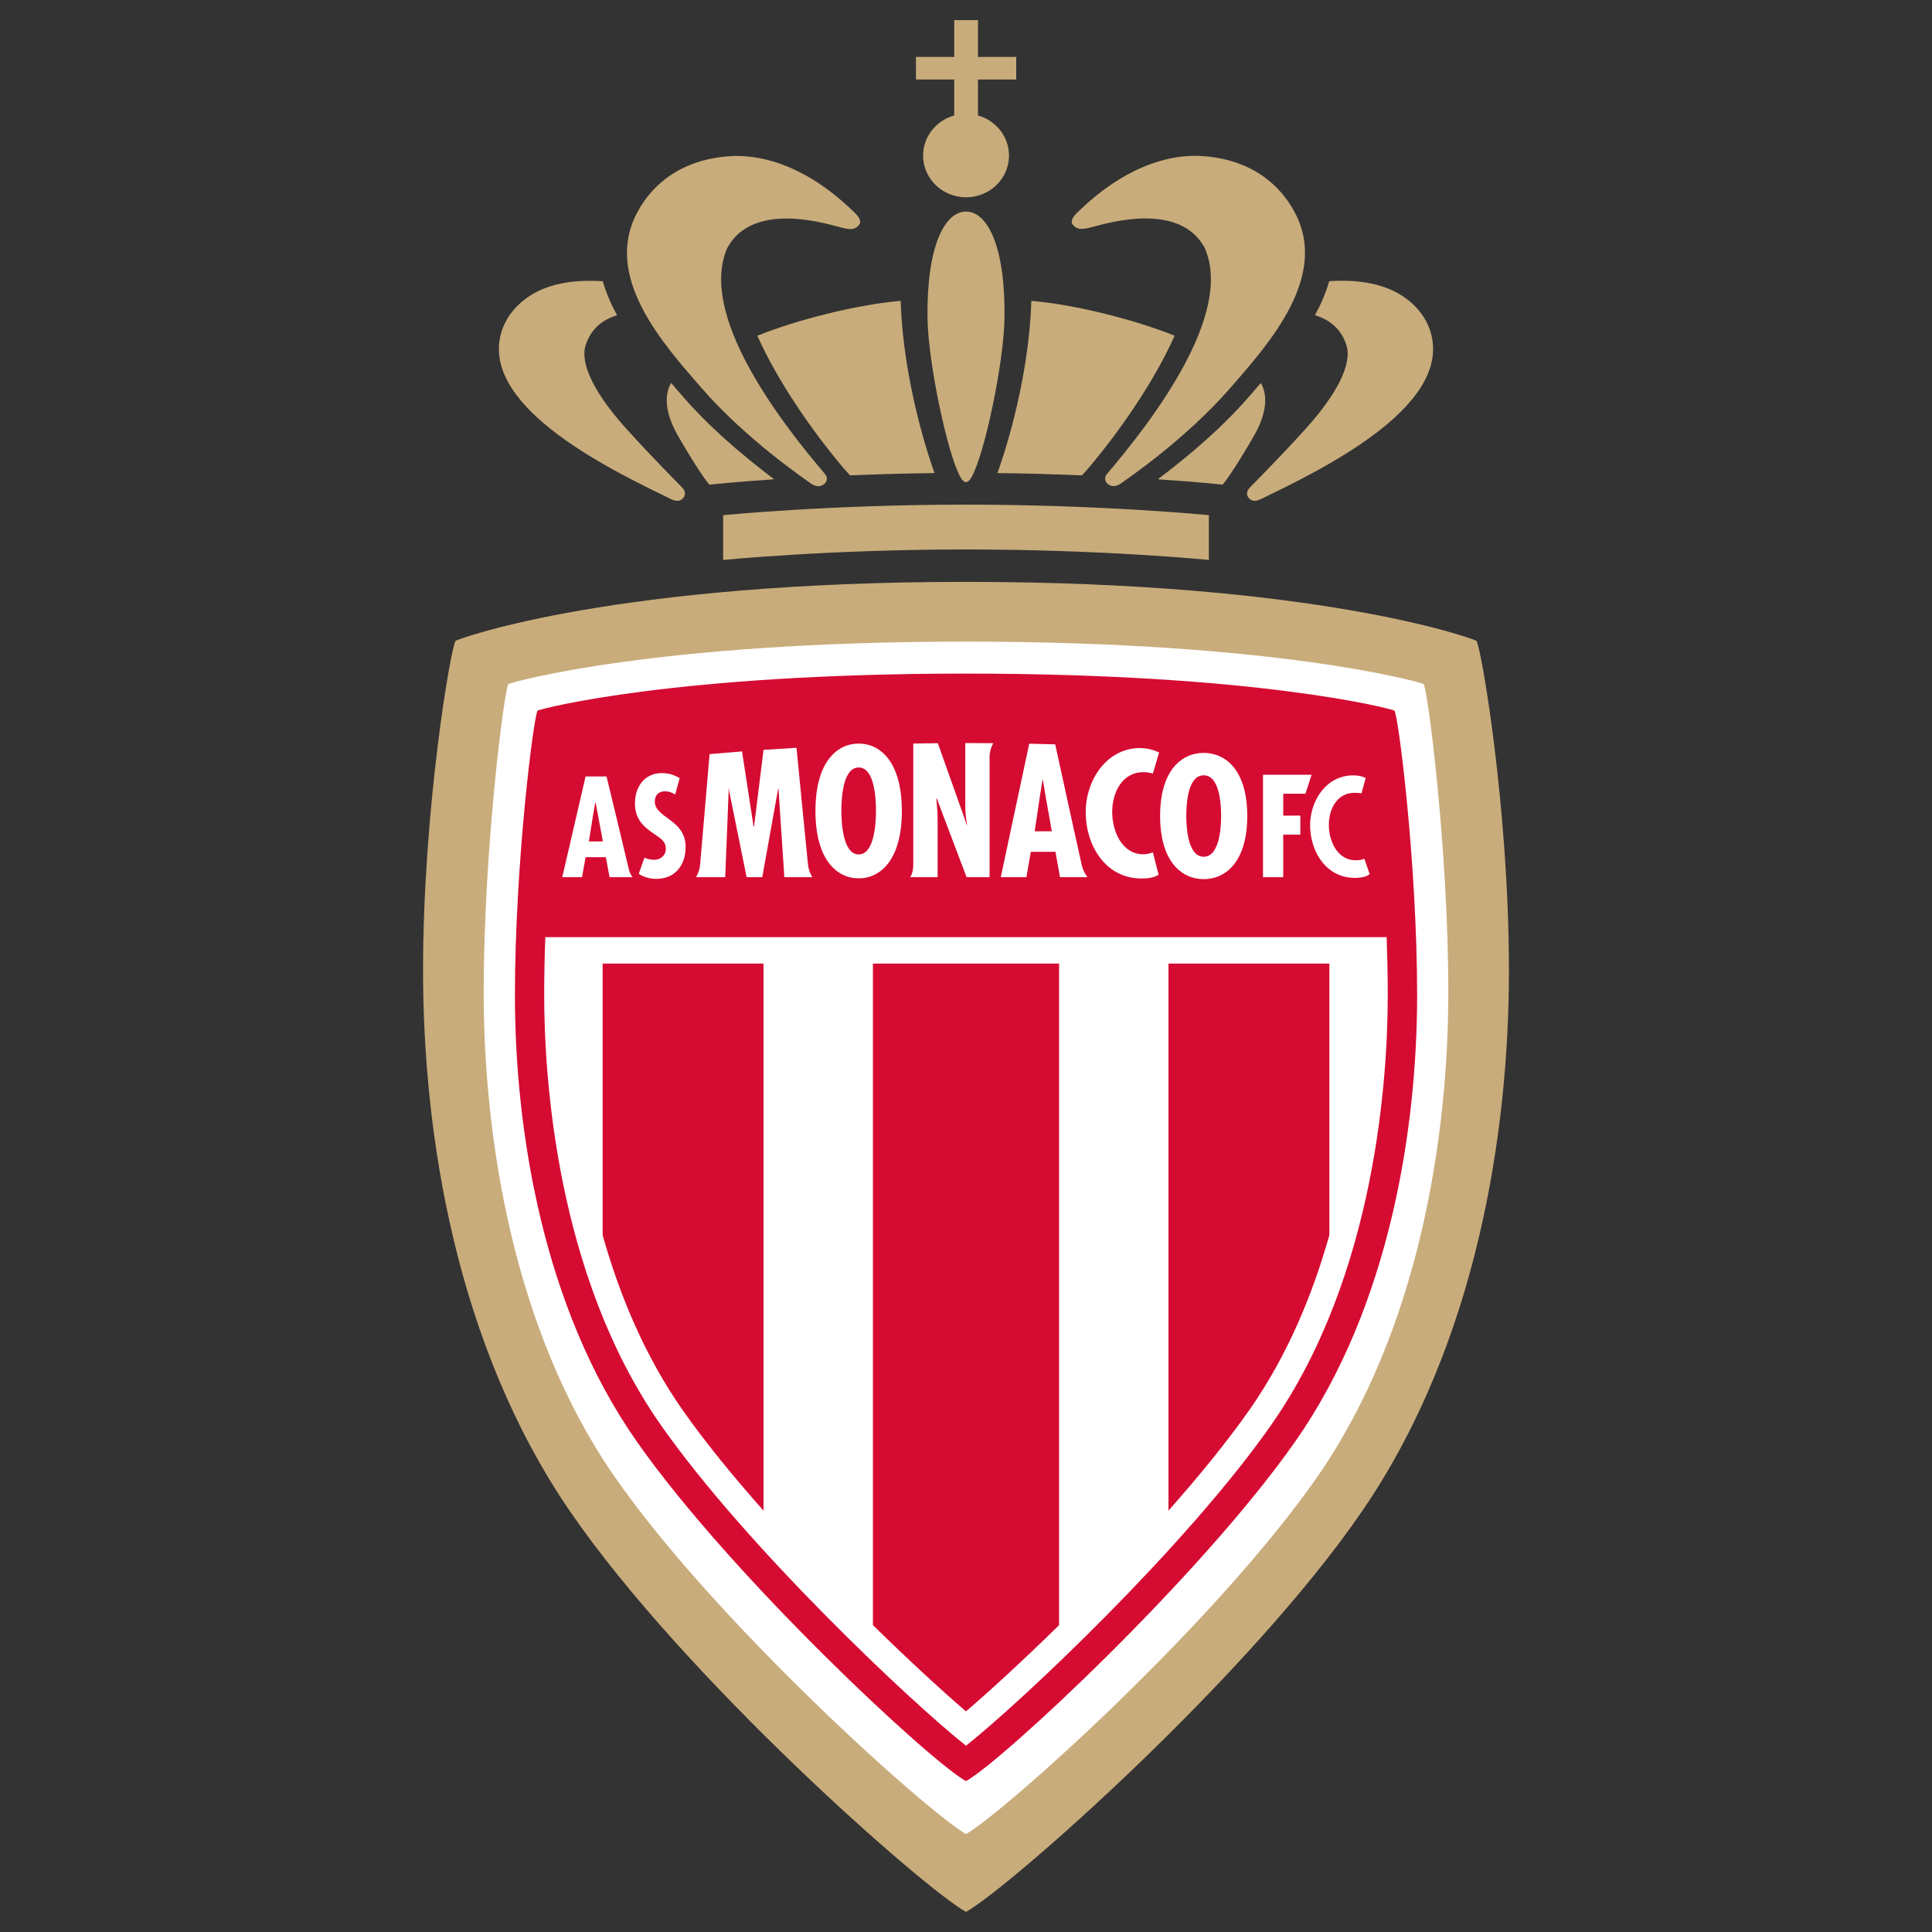
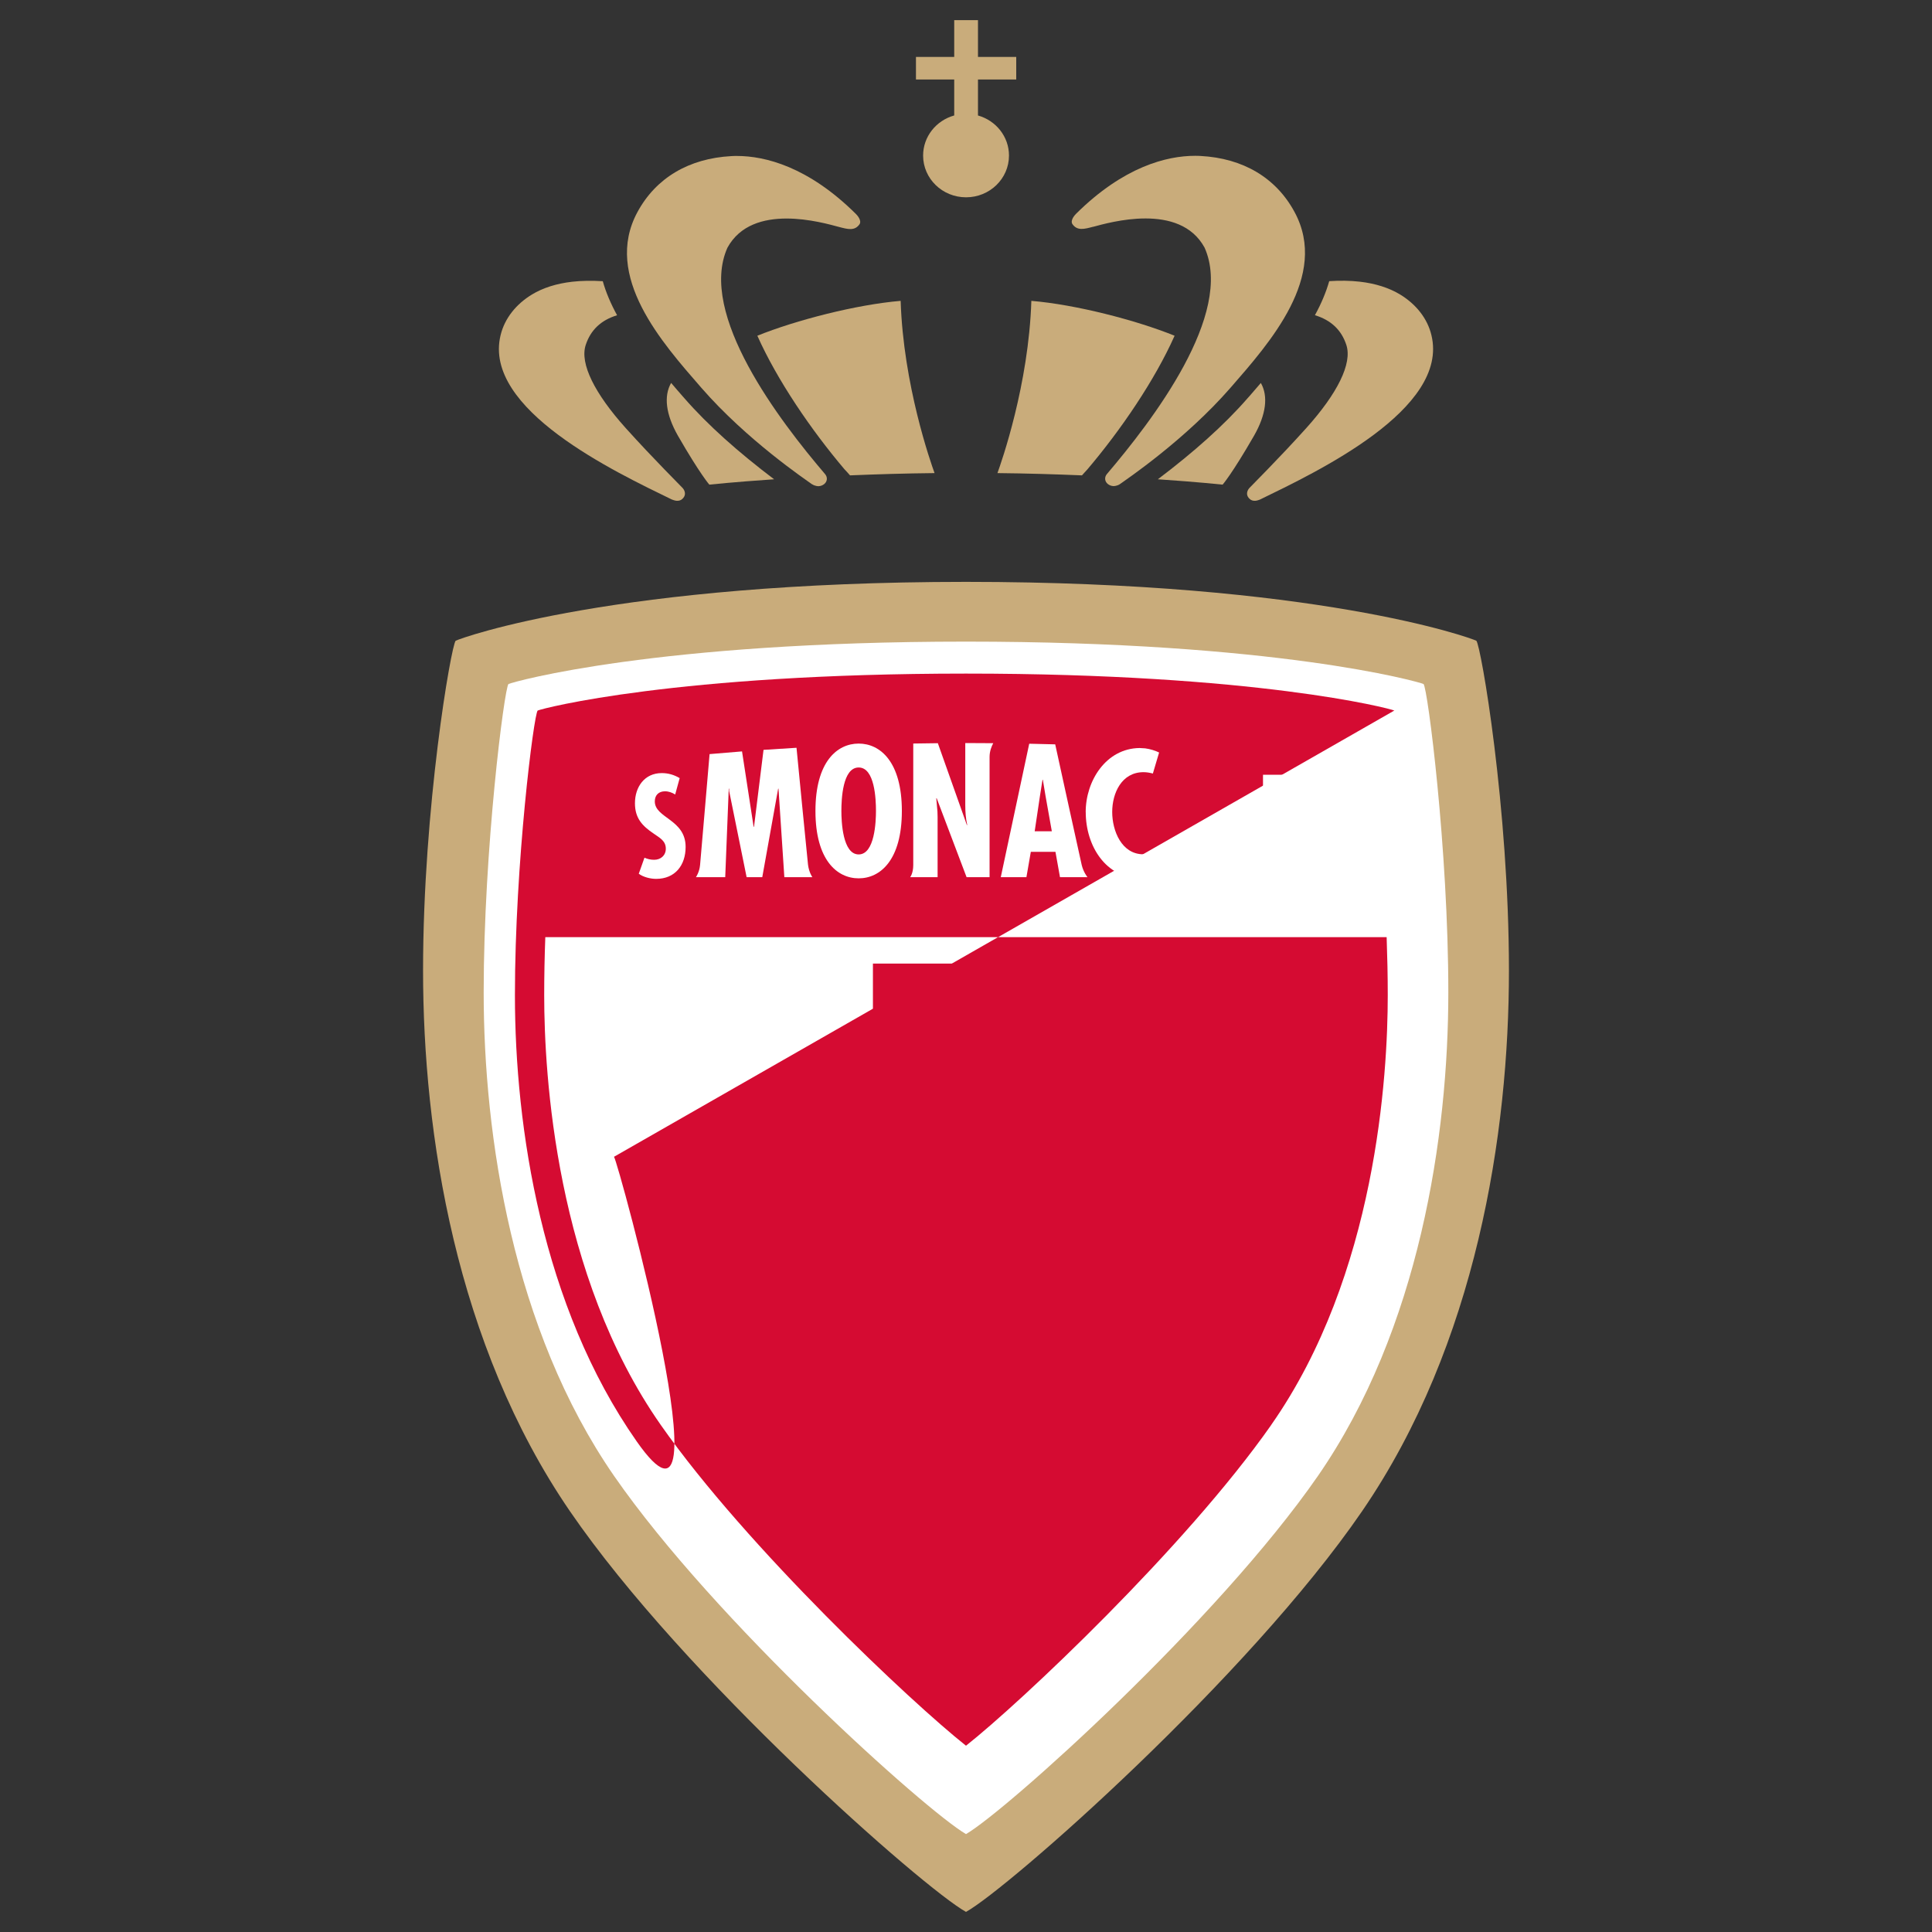
<svg xmlns="http://www.w3.org/2000/svg" id="Layer_1" data-name="Layer 1" viewBox="0 0 400 400">
  <rect x="0" y="0" width="400" height="400" fill="#333333" stroke="none" />
  <defs>
    <style> .cls-1 { fill: none; } .cls-2 { fill: #d50b32; } .cls-3 { clip-path: url(#clippath-1); } .cls-4 { fill: #fff; } .cls-5 { fill: #c9ac7b; } .cls-6 { clip-path: url(#clippath); } </style>
    <clipPath id="clippath">
      <rect class="cls-1" x="-17.59" y="-17.59" width="435.19" height="435.19" />
    </clipPath>
    <clipPath id="clippath-1">
      <rect class="cls-1" x="-17.59" y="-17.59" width="435.19" height="435.19" />
    </clipPath>
  </defs>
  <g class="cls-6">
    <g class="cls-3">
      <path class="cls-5" d="M139.14,103.43c.5.19.88.29,1.23.25.49-.03.83-.25,1.13-.63.49-.61.37-1.36-.13-1.97-.21-.26-6.09-6.08-11.82-12.45-6.43-7.16-9.54-13.35-8.29-17.19,1.01-3.1,3.15-5.15,6.5-6.17-1.33-2.43-2.32-4.77-2.96-7.05-2.27-.14-4.38-.11-6.32.11-3.28.37-6.11,1.28-8.37,2.66-3.22,1.96-5.62,4.88-6.47,8.41-3.75,15.35,23.77,28.33,35.5,34.04" />
      <path class="cls-5" d="M168.16,100.27c.6.39,1.25.39,1.29.39.41-.01.82-.15,1.16-.41.69-.54.77-1.42.23-2.07-9.36-10.97-26.39-33.15-20.23-46.9,5.18-9.46,19.68-5.2,23.07-4.3,1.87.49,3.28.88,4.29-.57.49-.82-.59-1.94-.75-2.1-9.87-9.8-18.83-12.02-24.64-12.02-.4,0-.78,0-1.16.03-8.76.47-15.61,4.49-19.45,11.6-7.2,13.3,5.21,27.14,13.22,36.35,9.47,10.88,21.69,19.09,22.96,20.01" />
      <path class="cls-5" d="M141.72,82.48l-.44-.5c-.75-.86-1.54-1.76-2.33-2.7-1.56,2.72-1.11,6.51,1.4,10.92,4.59,7.97,6.51,10.14,6.51,10.14,0,0,4.84-.53,13.41-1.11-7.39-5.59-13.69-11.18-18.55-16.75" />
      <path class="cls-5" d="M174.91,97.23c.1.12.85.9,1.08,1.19,5.6-.23,11.31-.41,17.5-.47-.81-2.23-6.47-18.31-7.02-35.66-9.18.77-21.7,4-29.67,7.22,4.1,9.19,11.13,19.51,18.1,27.72" />
      <path class="cls-5" d="M197.54,23.91c-3.71,1.04-6.42,4.36-6.42,8.3,0,4.77,3.98,8.64,8.89,8.64s8.89-3.87,8.89-8.64c0-3.94-2.71-7.26-6.42-8.3v-7.45h7.92v-4.67h-7.92v-7.62h-4.92v7.62h-7.92v4.67h7.92v7.45Z" />
      <path class="cls-5" d="M305.66,132.66c-1.24-.63-33.28-12.19-105.66-12.19-72.38,0-104.43,11.56-105.66,12.19-.94.97-6.75,34.55-6.75,68.28s6.72,77.38,30.4,111.93c23.67,34.53,73.25,78.1,82.01,82.97,8.76-4.87,58.34-48.44,82.01-82.97,23.68-34.55,30.4-78.22,30.4-111.93s-5.8-67.31-6.75-68.28" />
      <path class="cls-5" d="M258.63,101.08c-.5.61-.62,1.36-.13,1.97.31.38.65.6,1.13.63.35.04.73-.06,1.23-.25,11.72-5.71,39.24-18.69,35.5-34.04-.84-3.52-3.24-6.44-6.47-8.41-2.26-1.37-5.09-2.29-8.37-2.66-1.95-.22-4.05-.26-6.32-.11-.65,2.28-1.63,4.63-2.96,7.05,3.35,1.02,5.5,3.07,6.51,6.17,1.25,3.84-1.86,10.03-8.29,17.19-5.73,6.37-11.61,12.19-11.82,12.45" />
      <path class="cls-5" d="M226.32,46.96c3.39-.9,17.9-5.15,23.07,4.3,6.16,13.75-10.87,35.92-20.23,46.9-.54.66-.46,1.53.23,2.07.34.26.74.4,1.16.41.03,0,.69,0,1.29-.39,1.27-.92,13.49-9.13,22.96-20.01,8.01-9.21,20.42-23.06,13.22-36.35-3.84-7.11-10.68-11.13-19.45-11.6-.38-.03-.76-.03-1.16-.03-5.81,0-14.77,2.22-24.64,12.02-.16.16-1.24,1.28-.75,2.1,1.01,1.45,2.43,1.06,4.29.57" />
      <path class="cls-5" d="M261.05,79.28c-.8.94-1.58,1.84-2.33,2.7l-.45.5c-4.85,5.57-11.16,11.16-18.55,16.75,8.58.58,13.41,1.11,13.41,1.11,0,0,1.92-2.17,6.51-10.14,2.51-4.4,2.96-8.2,1.4-10.92" />
      <path class="cls-5" d="M224.01,98.42c.23-.28.98-1.07,1.08-1.19,6.98-8.21,14-18.53,18.1-27.72-7.96-3.22-20.49-6.46-29.66-7.22-.55,17.35-6.21,33.42-7.02,35.66,6.19.06,11.89.24,17.5.47" />
-       <path class="cls-5" d="M200,43.8c-4.45,0-8.17,7.27-7.97,22.09.13,9.12,4.13,28.28,6.87,32.99.4.68.77.94,1.1.94s.7-.26,1.1-.94c2.74-4.7,6.74-23.87,6.87-32.99.21-14.82-3.51-22.09-7.97-22.09" />
-       <path class="cls-5" d="M200,104.48c-28.35,0-50.28,2.18-50.28,2.18v9.27s21.7-2.17,50.28-2.17,50.28,2.17,50.28,2.17v-9.27s-21.93-2.18-50.28-2.18" />
      <path class="cls-4" d="M294.73,141.62c-1.1-.5-30.59-8.78-94.73-8.78s-93.64,8.28-94.73,8.78c-.85.86-5.13,34.21-5.13,63.84s5.97,69.73,27,100.12c20.84,30.09,64.52,69.29,72.86,74.15,8.34-4.85,52.02-44.06,72.86-74.15,21.03-30.4,27-70.49,27-100.12s-4.28-62.98-5.13-63.84" />
      <path class="cls-4" d="M112.9,194.03c-.14,4-.23,8.04-.23,12.03,0,16.39,2.35,57.88,24.15,88.98,17.76,25.34,52.03,57.59,63.18,66.39,11.15-8.81,45.42-41.05,63.18-66.39,21.79-31.11,24.15-72.59,24.15-88.98,0-3.98-.08-8.03-.23-12.03H112.9Z" />
-       <path class="cls-2" d="M288.68,147.11c-1.06-.47-28.63-7.65-88.68-7.65s-87.62,7.18-88.68,7.65c-.8.78-4.71,31.6-4.71,58.94s5.58,64.36,25.22,92.39c19.62,28.01,60.89,66.36,68.17,70.32,7.28-3.96,48.55-42.32,68.17-70.32,19.64-28.03,25.23-65.04,25.23-92.39s-3.91-58.16-4.71-58.94M263.18,295.04c-17.76,25.34-52.03,57.59-63.18,66.39-11.15-8.81-45.42-41.05-63.18-66.39-21.79-31.11-24.15-72.59-24.15-88.98,0-3.99.08-8.03.23-12.03h174.19c.14,4,.23,8.04.23,12.03,0,16.39-2.35,57.88-24.15,88.98" />
+       <path class="cls-2" d="M288.68,147.11c-1.06-.47-28.63-7.65-88.68-7.65s-87.62,7.18-88.68,7.65c-.8.78-4.71,31.6-4.71,58.94s5.58,64.36,25.22,92.39s-3.91-58.16-4.71-58.94M263.18,295.04c-17.76,25.34-52.03,57.59-63.18,66.39-11.15-8.81-45.42-41.05-63.18-66.39-21.79-31.11-24.15-72.59-24.15-88.98,0-3.99.08-8.03.23-12.03h174.19c.14,4,.23,8.04.23,12.03,0,16.39-2.35,57.88-24.15,88.98" />
      <path class="cls-2" d="M241.91,312.77c6.26-7.07,12.11-14.22,16.78-20.88,7.86-11.22,13.08-23.89,16.54-36.18v-56.21h-33.31v113.27Z" />
-       <path class="cls-2" d="M124.77,255.72c3.46,12.29,8.68,24.96,16.53,36.17,4.66,6.66,10.51,13.81,16.78,20.88v-113.27h-33.31v56.21Z" />
      <path class="cls-2" d="M180.73,336.47c7.67,7.51,14.58,13.84,19.27,17.85,4.69-4.01,11.6-10.34,19.27-17.85v-136.97h-38.54v136.97Z" />
      <path class="cls-4" d="M135.57,165.91c0-1.28.81-2.08,2.11-2.08.77,0,1.48.27,2.11.66l.93-3.39c-1.15-.68-2.36-1.04-3.71-1.04-3.6,0-5.55,2.9-5.55,6.24,0,3.09,1.49,4.68,3.91,6.31,1.18.84,2.48,1.46,2.48,3.1,0,1.41-1.07,2.3-2.41,2.3-.75,0-1.39-.16-2.01-.43l-1.18,3.32c.95.7,2.41,1.06,3.6,1.06,3.94,0,6.1-2.84,6.1-6.61,0-5.74-6.38-5.94-6.38-9.43" />
      <path class="cls-4" d="M144.11,181.61h6.04l.73-18.33h.08v.48l3.62,17.85h3.24l3.29-18.33h.07l1.21,18.33h5.8s-.7-.97-.9-2.59c-.18-1.52-2.13-21.67-2.38-24.2-2.3.13-4.57.28-6.83.43l-1.97,15.93h-.08l-2.4-15.61c-2.26.18-4.51.36-6.72.56-.31,3.58-1.84,21.67-1.97,22.99-.14,1.47-.85,2.48-.85,2.48" />
      <path class="cls-4" d="M224.79,168.14c0,6.94,4.11,13.74,11.53,13.74,1.83,0,2.76-.29,3.56-.77l-1.19-4.63c-.66.21-1.31.39-1.97.39-4.49,0-6.45-4.84-6.45-8.76s1.96-8.24,6.48-8.24c.65,0,1.28.11,1.94.28l1.29-4.35c-.76-.38-1.82-.72-2.87-.86-.39-.02-.78-.04-1.17-.07-6.93.08-11.16,6.76-11.16,13.27" />
      <polygon class="cls-4" points="270.28 164.33 271.55 160.4 261.49 160.4 261.49 181.61 265.68 181.61 265.68 172.8 269.22 172.8 269.22 168.86 265.68 168.86 265.68 164.33 270.28 164.33" />
      <path class="cls-4" d="M280.8,178.11c-3.58.11-5.56-3.47-5.67-7.01-.12-3.8,1.92-6.95,5.17-6.95.68,0,1.05,0,1.58.11l.88-3.19c-.82-.38-1.66-.57-2.85-.54-5.58.18-8.82,5.57-8.66,10.72.17,5.45,3.61,10.69,9.53,10.5,1.47-.05,2.27-.33,2.8-.78l-1.11-3.18c-.44.18-.89.31-1.66.33" />
      <path class="cls-4" d="M188.45,181.61h5.67v-12.46l-.03-1.11-.24-2.74.07-.06,6.2,16.37h4.76v-24.9c0-1.22.44-2.25.76-2.84-1.89-.02-3.78-.03-5.68-.03h-.11v12.83c0,1.4.1,2.82.4,4.11l-.06.06-6.02-16.97c-1.7.02-3.4.04-5.09.07v25.16c0,1.71-.64,2.51-.64,2.51" />
      <path class="cls-4" d="M177.78,176.9c-3.34,0-3.58-6.85-3.58-9,0-2.41.24-9,3.58-9s3.58,6.59,3.58,9c0,2.15-.24,9-3.58,9M177.78,153.95c-4.49,0-8.95,3.8-8.95,13.95s4.46,13.95,8.95,13.95,8.94-3.8,8.94-13.95-4.46-13.95-8.94-13.95" />
      <path class="cls-4" d="M215.3,164.87l.54-3.43h.07l.57,3.43,1.29,7.24h-3.55l1.08-7.24ZM212.51,181.61l.91-5.25h5.1l.94,5.25h5.69s-.83-1.01-1.19-2.51c-.33-1.38-4.8-21.84-5.49-24.99-1.78-.05-3.58-.1-5.38-.13l-5.89,27.63h5.31Z" />
-       <path class="cls-4" d="M249.21,177.38c-3.37,0-3.6-6.42-3.6-8.44,0-2.25.24-8.42,3.6-8.42s3.61,6.18,3.61,8.42c0,2.03-.24,8.44-3.61,8.44M249.21,155.88c-4.53,0-9.02,3.56-9.02,13.06s4.5,13.08,9.02,13.08,9.02-3.56,9.02-13.08-4.49-13.06-9.02-13.06" />
-       <path class="cls-4" d="M121.92,174.21l.89-5.57.44-2.52h.05l.48,2.52,1.04,5.57h-2.9ZM125.59,160.76h-4.35l-4.83,20.85h4.09l.74-4.14h4.19l.77,4.14h4.78s-.56-.6-.8-1.69c-.23-1.08-4.6-19.16-4.6-19.16" />
    </g>
  </g>
</svg>